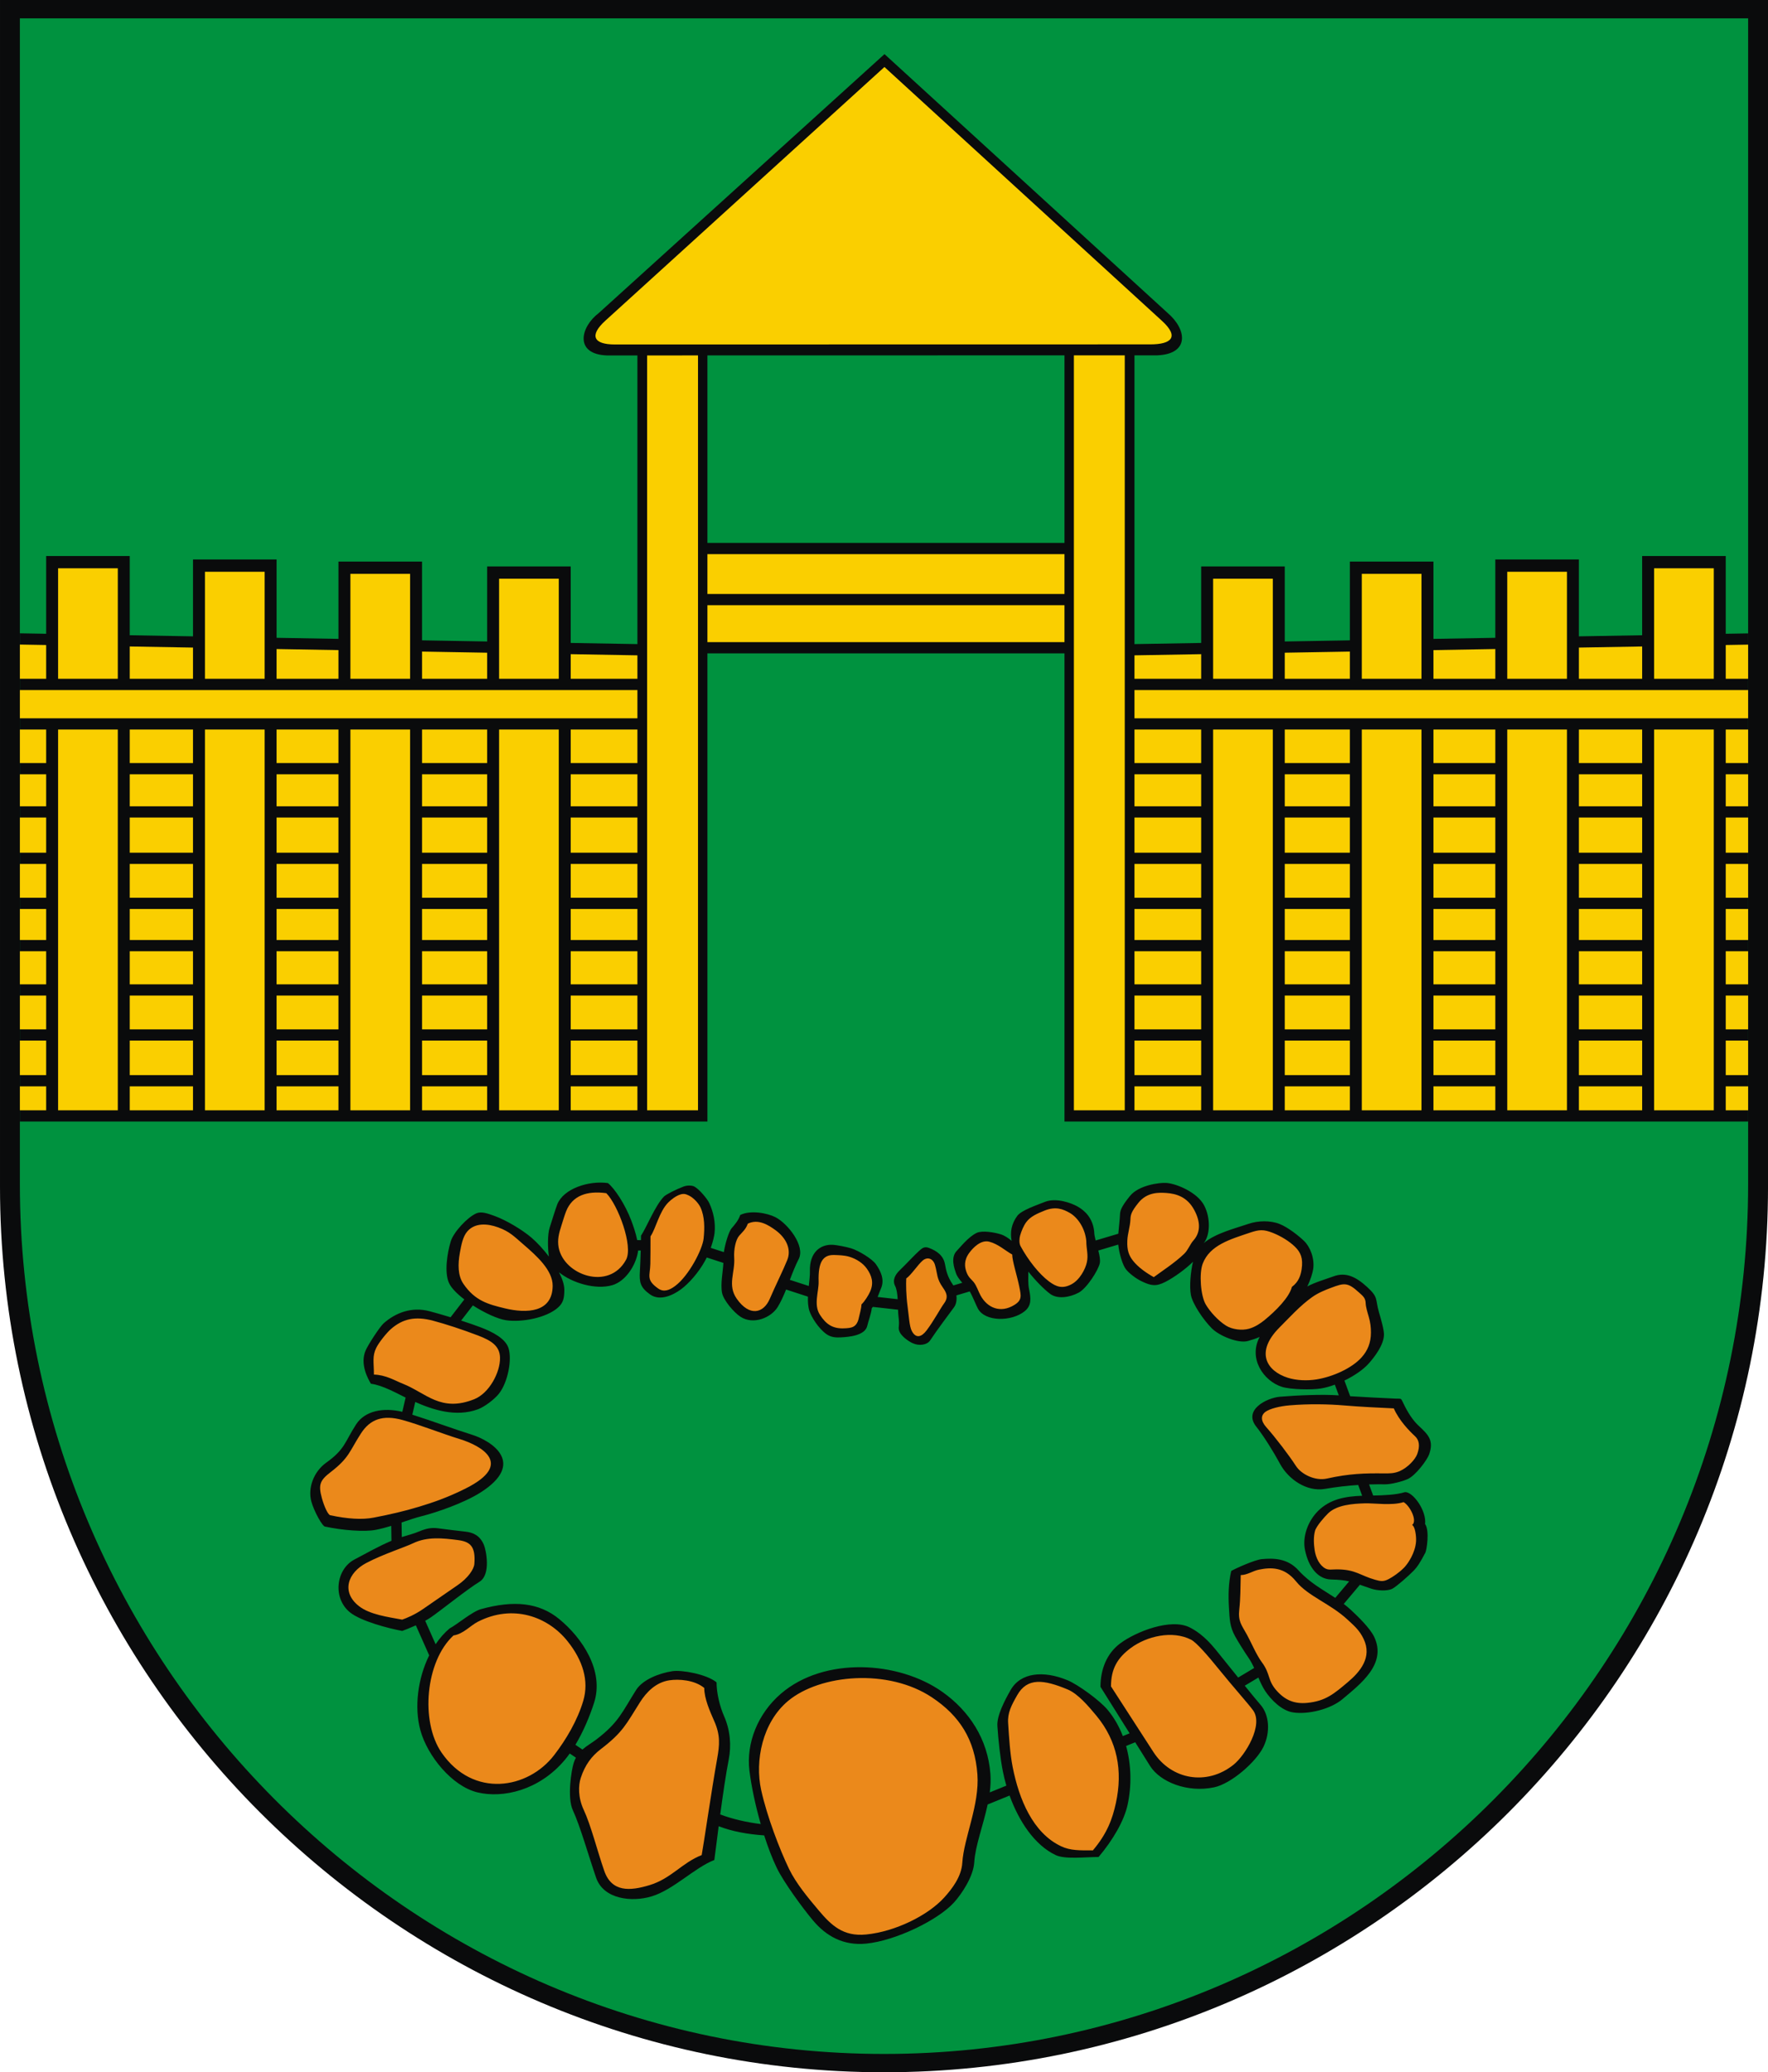
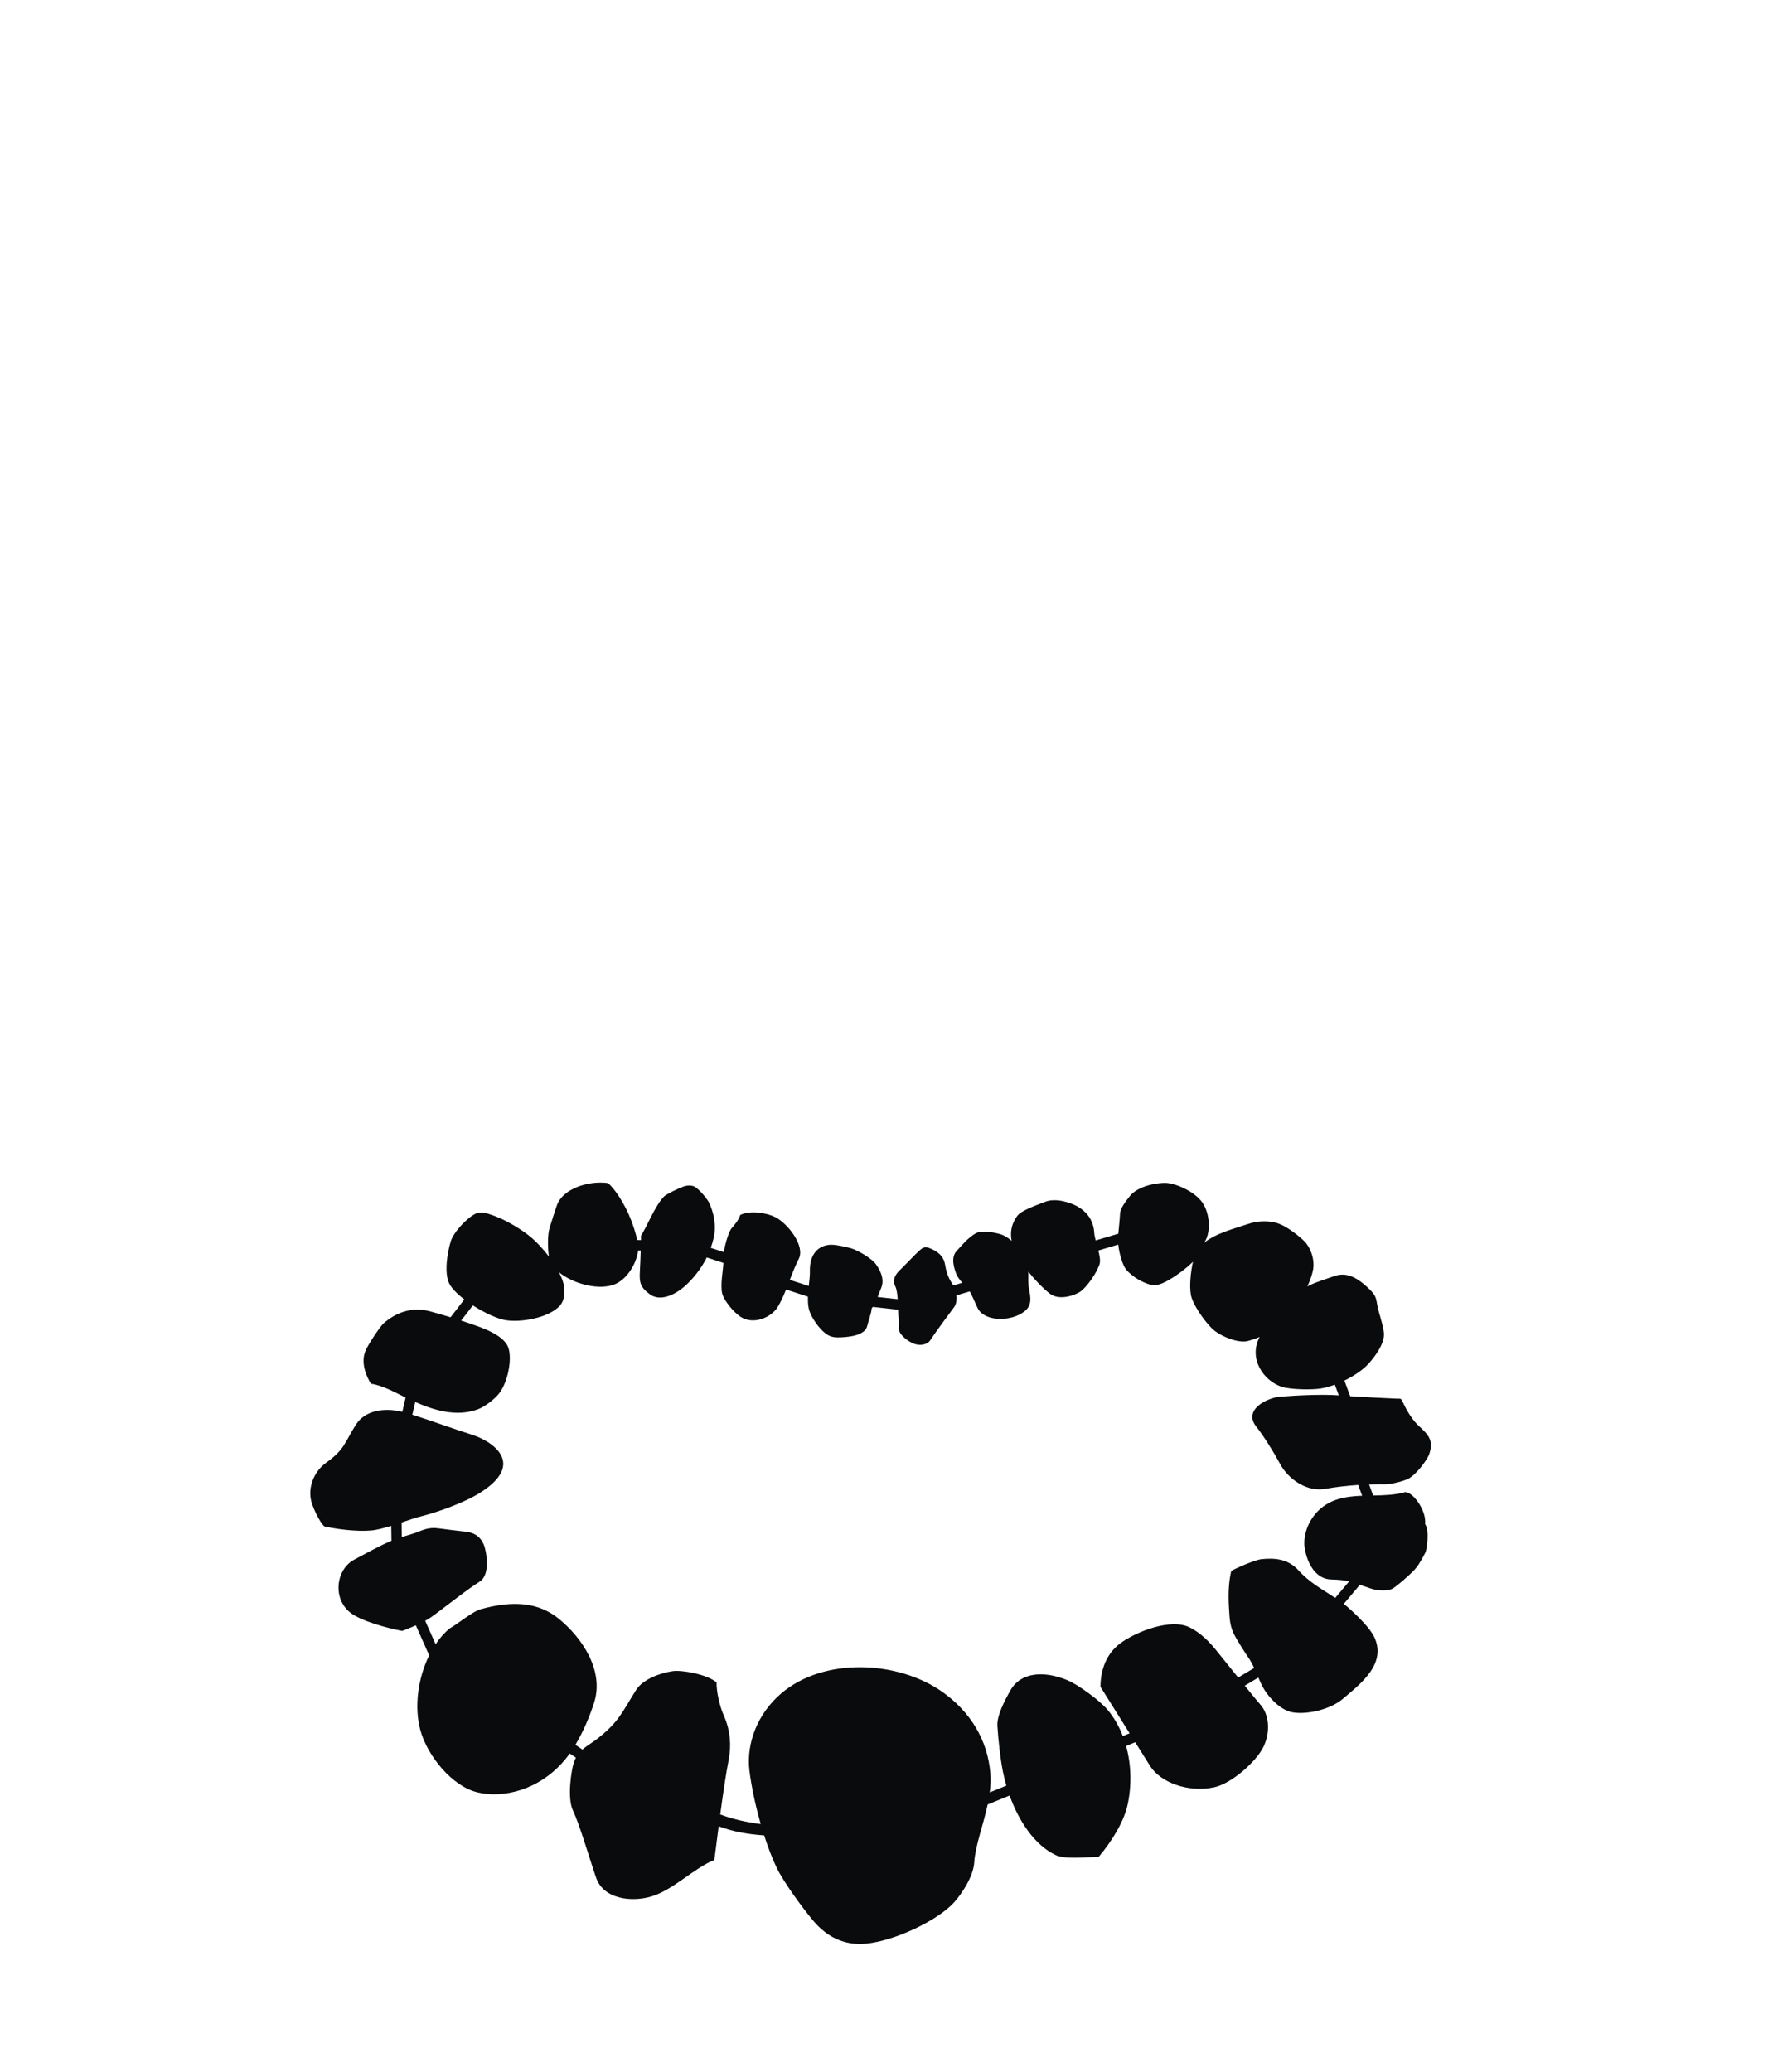
<svg xmlns="http://www.w3.org/2000/svg" xmlns:ns1="http://sodipodi.sourceforge.net/DTD/sodipodi-0.dtd" xmlns:ns2="http://www.inkscape.org/namespaces/inkscape" xml:space="preserve" width="744" height="871.777" style="shape-rendering:geometricPrecision; text-rendering:geometricPrecision; image-rendering:optimizeQuality; fill-rule:evenodd; clip-rule:evenodd" viewBox="0 0 210 297" id="svg2" ns1:version="0.32" ns2:version="0.45.1" ns1:docname="POL gmina Doruchów COA.svg" ns2:output_extension="org.inkscape.output.svg.inkscape" ns1:docbase="C:\Users\Mistrz\Desktop" version="1.0">
  <ns1:namedview ns2:window-height="480" ns2:window-width="640" ns2:pageshadow="2" ns2:pageopacity="0.0" guidetolerance="10.0" gridtolerance="10.0" objecttolerance="10.0" borderopacity="1.0" bordercolor="#666666" pagecolor="#ffffff" id="base" />
  <defs id="defs4">
    <style type="text/css" id="style6">
   
    .fil1 {fill:#00923F}
    .fil0 {fill:#0A0B0C}
    .fil2 {fill:#EB891B}
    .fil3 {fill:#FACF00}
   
  </style>
  </defs>
  <g id="Warstwa_x0020_1" transform="matrix(1.207,0,0,1.207,-21.734,-30.739)">
    <g id="_75623976">
-       <path id="_75624336" class="fil0" d="M 210,166.384 C 210,224.298 162.832,271.533 105,271.533 C 47.255,271.533 0,224.211 0,166.384 L 0,25.467 L 210,25.467 L 210,166.384 L 210,166.384 z " style="fill:#0a0b0c" />
-       <path id="_75624264" class="fil1" d="M 207.639,166.068 C 207.639,222.958 161.531,269.358 105,269.358 C 48.553,269.358 2.36,222.873 2.36,166.068 L 2.36,27.643 L 207.639,27.643 L 207.639,166.068 L 207.639,166.068 z " style="fill:#00923f" />
      <path id="_75624192" class="fil0" d="M 86.014,229.276 C 85.484,228.076 85.11,226.49 85.11,225.232 C 83.936,224.264 80.974,223.739 79.875,223.906 C 78.287,224.148 76.335,224.91 75.556,226.138 C 73.907,228.742 73.521,229.964 70.836,232.015 C 70.275,232.444 69.685,232.765 69.181,233.212 L 68.346,232.649 C 69.287,231.079 70.054,229.254 70.569,227.642 C 71.774,223.865 69.169,219.966 66.401,217.703 C 64.037,215.771 61.059,215.449 57.117,216.544 C 56.084,216.831 54.282,218.373 53.407,218.83 C 52.783,219.35 52.226,219.988 51.742,220.708 L 50.503,217.921 C 50.76,217.782 50.998,217.641 51.197,217.502 C 52.347,216.707 55.443,214.217 56.959,213.284 C 58.336,212.436 57.738,209.542 57.479,208.917 C 57.021,207.812 56.214,207.439 55.291,207.339 C 54.153,207.216 53.155,207.086 52.019,206.941 C 51.268,206.845 50.642,206.951 49.762,207.323 C 49.17,207.573 48.422,207.769 47.724,207.982 L 47.698,206.252 C 48.519,205.973 49.325,205.694 50.16,205.483 C 51.818,205.065 55.067,203.959 57.052,202.704 C 62.534,199.238 58.446,196.569 56.02,195.817 C 54.019,195.197 51.076,194.107 48.974,193.452 L 49.322,191.944 C 51.363,192.843 54.136,193.789 56.782,192.804 C 57.554,192.516 58.742,191.623 59.272,190.945 C 60.33,189.594 60.846,186.865 60.386,185.509 C 60.014,184.414 58.531,183.627 57.114,183.088 C 56.411,182.821 55.596,182.541 54.773,182.276 L 56.166,180.474 C 57.561,181.372 59.131,182.093 60.113,182.237 C 61.949,182.505 64.883,181.972 66.276,180.732 C 66.922,180.157 67.024,179.578 67.031,178.641 C 67.035,178.032 66.789,177.3 66.398,176.544 C 67.968,177.818 70.755,178.653 72.733,178.071 C 74.278,177.615 75.484,175.792 75.768,174.155 C 75.779,174.091 75.787,174.024 75.793,173.954 L 76.106,173.959 C 76.078,174.91 76.036,175.867 76.005,176.4 C 75.926,177.718 76.032,178.33 77.214,179.172 C 78.373,179.996 79.924,179.282 80.915,178.542 C 81.787,177.892 82.956,176.612 83.745,175.175 C 83.815,175.047 83.882,174.917 83.946,174.786 L 85.922,175.429 C 85.876,176.427 85.556,177.93 85.766,178.993 C 85.938,179.862 87.16,181.308 87.962,181.829 C 89.485,182.817 91.59,181.932 92.369,180.67 C 92.75,180.053 93.068,179.339 93.369,178.591 L 95.967,179.436 C 95.945,180.045 95.979,180.635 96.14,181.126 C 96.383,181.871 97.205,183.194 98.148,183.875 C 98.714,184.283 99.324,184.3 99.878,184.269 C 100.756,184.221 102.777,184.091 103.021,182.864 C 103.098,182.48 103.513,181.368 103.539,180.818 C 103.583,180.777 103.629,180.72 103.676,180.651 L 106.668,180.986 C 106.678,181.299 106.692,181.583 106.723,181.807 C 106.893,183.07 106.614,183.013 106.84,183.586 C 107.035,184.078 107.794,184.681 108.398,184.961 C 109.175,185.321 110.123,185.171 110.48,184.629 C 111.26,183.447 112.885,181.279 113.314,180.699 C 113.596,180.318 113.656,179.79 113.599,179.285 L 115.181,178.814 C 115.522,179.389 115.92,180.422 116.15,180.848 C 117.012,182.446 120.156,182.413 121.703,181.169 C 122.555,180.484 122.447,179.624 122.227,178.537 C 122.091,177.869 122.145,177.161 122.14,176.462 C 122.995,177.534 123.983,178.543 124.728,179.101 C 125.611,179.763 127.063,179.523 128.113,178.966 C 129.085,178.45 130.453,176.303 130.63,175.464 C 130.709,175.089 130.604,174.54 130.456,173.958 L 132.824,173.252 C 132.938,174.336 133.339,175.68 133.737,176.187 C 134.09,176.635 134.864,177.262 135.627,177.625 C 136.73,178.149 137.306,178.248 138.406,177.69 C 139.518,177.126 140.943,176.062 141.7,175.29 C 141.432,176.453 141.25,178.181 141.455,179.248 C 141.658,180.303 142.925,182.188 143.949,183.209 C 144.842,184.099 147.096,185.025 148.232,184.699 C 148.693,184.567 149.19,184.416 149.617,184.22 C 148.245,186.811 150.103,189.457 152.255,190.143 C 153.274,190.468 155.783,190.52 156.9,190.339 C 157.412,190.256 157.976,190.098 158.549,189.886 L 159.018,191.157 C 157.078,191.02 154.167,191.142 152.031,191.319 C 150.487,191.447 147.622,192.875 149.219,194.874 C 150.079,195.951 151.286,197.885 152.047,199.3 C 153.013,201.095 155.187,202.64 157.38,202.262 C 158.776,202.021 160.08,201.876 161.323,201.797 L 161.794,203.076 C 159.808,203.151 157.983,203.46 156.553,204.886 C 155.383,206.053 154.669,207.886 155.006,209.524 C 155.448,211.676 156.608,212.982 158.1,213.02 C 159.078,213.044 159.699,213.116 160.25,213.244 L 158.598,215.203 C 157.111,214.219 155.583,213.427 154.206,211.909 C 152.914,210.487 151.238,210.475 149.872,210.603 C 149.018,210.683 146.725,211.725 146.242,212.007 C 145.903,213.469 145.889,214.978 145.97,216.318 C 146.058,217.755 146.058,218.6 146.706,219.771 C 147.082,220.45 147.742,221.505 148.333,222.374 C 148.572,222.725 148.777,223.118 148.967,223.526 L 147.066,224.663 C 146.127,223.499 145.134,222.264 144.419,221.379 C 143.048,219.681 141.952,219.041 141.33,218.721 C 139.101,217.573 134.947,219.201 133.057,220.606 C 131.452,221.8 130.712,223.698 130.712,225.766 L 134.172,231.286 L 133.367,231.614 C 132.933,230.487 132.338,229.434 131.573,228.513 C 130.615,227.359 128.035,225.5 126.813,224.99 C 123.957,223.799 121.232,224.053 120.04,226.144 C 119.347,227.36 118.389,229.176 118.467,230.405 C 118.573,232.054 118.803,234.206 119.117,235.803 C 119.226,236.358 119.365,236.927 119.532,237.499 L 117.56,238.302 C 117.655,237.564 117.691,236.827 117.637,236.102 C 117.326,231.966 115.123,228.623 111.922,226.362 C 106.702,222.675 97.896,222.181 92.779,226.56 C 89.993,228.944 88.614,232.467 89.017,235.731 C 89.246,237.587 89.728,239.864 90.358,242.06 C 88.652,241.847 87.043,241.477 85.547,240.921 C 85.853,238.643 86.216,236.136 86.557,234.393 C 86.878,232.756 86.74,230.921 86.014,229.276 L 86.014,229.276 z M 68.406,234.177 C 68.307,234.362 68.219,234.566 68.145,234.794 C 67.86,235.676 67.353,238.944 68.041,240.418 C 68.901,242.259 69.959,245.986 70.806,248.435 C 71.698,251.014 75.077,251.348 77.385,250.653 C 79.985,249.87 82.494,247.243 84.846,246.328 C 84.916,245.854 85.109,244.267 85.362,242.319 C 86.983,242.946 88.809,243.272 90.766,243.407 C 91.219,244.821 91.728,246.155 92.261,247.261 C 93.097,248.995 95.404,252.125 96.586,253.528 C 98.106,255.333 100.142,256.528 102.881,256.258 C 106.35,255.916 111.414,253.483 113.335,251.349 C 114.225,250.36 115.616,248.291 115.719,246.607 C 115.841,244.628 116.786,242.209 117.312,239.736 L 119.916,238.675 C 120.999,241.673 122.859,244.549 125.393,245.746 C 126.505,246.272 128.895,245.972 130.485,245.972 C 132.185,243.967 133.524,241.665 133.934,239.77 C 134.422,237.517 134.384,235.051 133.755,232.788 L 134.838,232.348 L 136.599,235.157 C 137.795,237.065 141.029,238.372 144.215,237.697 C 146.248,237.267 149.196,234.683 150.066,232.898 C 150.917,231.151 150.768,229.064 149.693,227.865 C 149.416,227.556 148.702,226.684 147.849,225.632 L 149.466,224.666 C 149.715,225.243 149.968,225.8 150.274,226.261 C 150.968,227.305 152.236,228.595 153.576,228.803 C 155.39,229.085 158.059,228.406 159.449,227.233 C 161.581,225.434 164.763,223.044 163.216,219.821 C 162.72,218.786 161.256,217.375 160.469,216.645 C 160.186,216.382 159.899,216.143 159.609,215.92 L 161.528,213.643 C 161.905,213.777 162.34,213.935 162.898,214.118 C 163.583,214.343 164.782,214.431 165.394,214.108 C 165.87,213.857 167.293,212.607 167.894,211.99 C 168.352,211.52 168.669,211.033 169.301,209.835 C 169.452,209.55 169.829,207.224 169.268,206.431 C 169.457,204.837 167.809,202.574 166.871,202.649 C 165.836,202.976 164.298,203.03 163.1,203.05 L 162.616,201.735 C 163.274,201.715 163.917,201.711 164.551,201.719 C 165.192,201.726 166.525,201.399 167.192,201.1 C 168.168,200.664 169.516,198.815 169.744,198.174 C 170.348,196.477 169.629,195.816 168.47,194.732 C 167.831,194.136 167.213,193.222 166.629,191.973 C 166.382,191.444 166.407,191.573 165.822,191.545 C 164.239,191.47 162.072,191.372 160.371,191.258 L 159.686,189.399 C 160.843,188.838 161.924,188.106 162.574,187.374 C 163.274,186.587 164.384,185.146 164.384,183.926 C 164.384,183.304 163.993,181.984 163.793,181.298 C 163.328,179.698 163.766,179.552 162.384,178.288 C 161.086,177.101 159.869,176.475 158.389,177.027 C 157.673,177.294 156.113,177.754 155.275,178.228 C 155.653,177.474 155.911,176.598 155.974,176.18 C 156.171,174.864 155.591,173.499 154.906,172.835 C 154.264,172.211 152.979,171.2 151.987,170.805 C 150.879,170.365 149.426,170.407 148.321,170.781 C 146.624,171.356 144.359,171.91 142.974,173.083 C 143.719,172.194 143.842,170.112 143,168.556 C 142.182,167.047 139.755,166.011 138.526,165.931 C 137.719,165.879 135.255,166.19 134.211,167.485 C 133.345,168.557 133.054,169.111 133.033,169.626 C 133.005,170.323 132.893,171.193 132.831,171.962 L 130.136,172.764 C 130.038,172.371 129.965,172.008 129.965,171.719 C 129.805,170.116 128.876,169.232 127.99,168.732 C 127.215,168.295 125.425,167.649 124.091,168.189 C 123.194,168.552 121.332,169.165 120.833,169.838 C 120.136,170.777 119.96,171.784 120.159,172.808 C 119.753,172.465 119.31,172.169 118.847,172.027 C 118.111,171.803 116.68,171.55 116.014,171.861 C 115.007,172.331 113.975,173.667 113.673,173.963 C 112.846,174.776 113.38,176.146 113.551,176.659 C 113.677,177.035 113.988,177.438 114.299,177.788 L 113.236,178.105 C 113.213,178.065 113.19,178.027 113.166,177.993 C 112.513,177.04 112.369,176.284 112.244,175.591 C 112.061,174.574 111.313,174.011 110.326,173.643 C 109.739,173.425 109.458,173.754 109.154,174.015 C 108.73,174.379 107.614,175.585 106.838,176.333 C 106.363,176.791 105.957,177.466 106.322,178.171 C 106.51,178.536 106.586,179.122 106.623,179.739 L 104.242,179.472 C 104.408,179.057 104.551,178.666 104.631,178.486 C 105.111,177.414 104.6,176.386 104.038,175.582 C 103.589,174.939 101.958,173.954 101.092,173.695 C 100.499,173.518 99.369,173.294 98.853,173.276 C 97.478,173.228 96.131,174.135 96.198,176.43 C 96.212,176.896 96.135,177.511 96.066,178.17 L 93.817,177.439 C 94.142,176.589 94.473,175.737 94.871,174.964 C 95.67,173.409 93.574,170.762 92.114,170.006 C 91.16,169.512 89.164,169.132 87.928,169.734 C 87.697,170.41 87.254,170.902 86.892,171.325 C 86.59,171.678 86.14,173.063 85.978,174.149 L 84.423,173.643 C 84.686,172.897 84.835,172.235 84.873,171.877 C 85.004,170.639 84.75,169.416 84.24,168.314 C 84.005,167.808 83.009,166.619 82.442,166.348 C 82.237,166.25 81.728,166.163 81.187,166.364 C 80.287,166.701 79.105,167.307 78.875,167.539 C 77.809,168.617 76.777,171.258 76.138,172.192 C 76.138,172.357 76.136,172.536 76.134,172.725 L 75.684,172.718 C 75.517,171.878 75.202,170.978 74.963,170.35 C 74.256,168.49 73.003,166.574 72.204,165.949 C 69.875,165.63 66.932,166.628 66.195,168.465 C 66.009,168.928 65.467,170.687 65.292,171.228 C 65.019,172.07 65.054,173.719 65.198,174.675 C 64.529,173.793 63.779,172.992 63.137,172.44 C 62.045,171.501 60.141,170.364 58.764,169.861 C 57.891,169.541 57.165,169.289 56.574,169.546 C 55.506,170.011 53.873,171.78 53.541,172.866 C 53.115,174.262 52.762,176.566 53.33,177.813 C 53.603,178.413 54.292,179.107 55.153,179.765 L 53.518,181.882 C 52.564,181.591 51.676,181.338 51.026,181.166 C 48.887,180.598 46.973,181.358 45.568,182.601 C 45.112,183.004 43.733,185.125 43.43,185.821 C 42.721,187.453 43.728,189.238 44.059,189.778 C 45.401,189.933 47.158,190.927 48.177,191.418 L 47.786,193.11 C 45.501,192.559 43.329,193.007 42.299,194.6 C 40.949,196.688 40.999,197.541 38.749,199.148 C 37.266,200.208 36.541,202.136 36.983,203.769 C 37.289,204.897 38.333,206.823 38.648,206.746 C 40.693,207.183 43.284,207.386 44.619,207.127 C 45.265,207.002 45.877,206.836 46.47,206.654 L 46.496,208.425 C 44.927,209.09 43.613,209.859 42.108,210.644 C 39.889,211.804 39.475,215.278 41.611,216.956 C 42.897,217.966 46.069,218.812 47.772,219.128 C 48.046,219.032 48.696,218.78 49.394,218.465 L 50.978,222.029 C 49.628,224.758 49.18,228.197 49.939,230.947 C 50.768,233.95 53.675,237.567 56.715,238.3 C 59.731,239.027 64.026,238.071 67.072,234.46 C 67.277,234.216 67.478,233.957 67.672,233.683 L 68.406,234.177 L 68.406,234.177 z " style="fill:#0a0b0c" />
-       <path id="_75624120" class="fil2" d="M 93.613,227.436 C 97.413,224.276 105.496,223.546 110.713,227.03 C 113.972,229.207 115.782,232.008 116.093,236.145 C 116.367,239.774 114.483,243.7 114.301,246.649 C 114.198,248.333 113.058,249.776 112.168,250.765 C 110.246,252.899 106.35,254.831 102.881,255.173 C 100.142,255.444 98.732,254.082 97.212,252.277 C 96.029,250.874 94.557,249.12 93.721,247.387 C 92.624,245.113 91.106,241.189 90.409,238.014 C 89.647,234.54 90.555,229.98 93.613,227.436 L 93.613,227.436 z M 129.81,245.185 C 128.22,245.185 127.143,245.222 126.031,244.696 C 122.683,243.115 121.037,239.128 120.28,235.278 C 119.966,233.681 119.848,231.717 119.743,230.067 C 119.664,228.839 120.135,227.961 120.828,226.744 C 122.02,224.653 123.957,224.887 126.813,226.079 C 128.035,226.589 129.264,228.035 130.222,229.189 C 132.727,232.204 133.372,235.729 132.546,239.545 C 132.136,241.44 131.51,243.179 129.81,245.185 L 129.81,245.185 z M 131.962,225.716 C 131.962,223.648 132.702,222.351 134.308,221.157 C 136.197,219.751 139.251,219.024 141.48,220.172 C 142.102,220.493 143.448,222.032 144.819,223.73 C 146.43,225.725 148.277,227.781 148.843,228.565 C 150.09,230.294 147.925,233.888 146.512,235.018 C 143.337,237.555 139.123,236.792 136.999,233.507 L 131.962,225.716 L 131.962,225.716 z M 84.846,229.86 C 84.316,228.661 83.65,227.157 83.65,225.9 C 82.477,224.932 80.599,224.824 79.499,224.991 C 77.912,225.233 76.793,226.37 76.015,227.598 C 74.366,230.202 74.021,231.132 71.337,233.183 C 70.293,233.981 69.483,235.031 68.979,236.588 C 68.694,237.47 68.645,238.902 69.334,240.377 C 70.194,242.218 70.918,245.152 71.765,247.601 C 72.657,250.18 74.827,250.014 77.135,249.319 C 79.735,248.536 80.993,246.66 83.345,245.744 C 83.557,244.64 84.519,238.006 85.181,234.31 C 85.475,232.667 85.572,231.506 84.846,229.86 L 84.846,229.86 z M 53.866,219.664 C 55.027,219.495 55.869,218.494 56.742,218.046 C 60.902,215.91 65.058,217.399 67.418,220.357 C 69.211,222.605 69.989,225.032 69.276,227.434 C 68.591,229.738 67.264,232.002 65.82,233.876 C 62.709,237.918 56.195,239.025 52.444,233.571 C 49.913,229.89 50.531,222.731 53.866,219.664 L 53.866,219.664 z M 47.772,217.787 C 48.298,217.603 49.25,217.217 50.232,216.537 C 51.382,215.742 52.891,214.694 54.359,213.689 C 55.598,212.841 56.291,211.805 56.341,211.18 C 56.511,209.059 55.834,208.525 54.372,208.337 C 52.579,208.106 50.751,207.908 49.062,208.718 C 48.047,209.204 45.517,210.01 43.53,211.047 C 41.31,212.206 40.494,214.5 42.63,216.178 C 43.917,217.189 46.069,217.472 47.772,217.787 L 47.772,217.787 z M 39.249,205.396 C 41.293,205.833 43.034,205.936 44.369,205.677 C 46.39,205.285 47.951,204.928 49.76,204.383 C 51.356,203.903 53.17,203.288 55.326,202.205 C 61.122,199.293 57.096,197.12 54.669,196.367 C 52.366,195.653 49.916,194.667 47.836,194.089 C 45.443,193.423 43.949,194.014 42.874,195.676 C 41.524,197.764 41.491,198.563 39.299,200.249 C 38.003,201.246 37.787,201.74 38.234,203.369 C 38.513,204.386 38.985,205.396 39.249,205.396 z M 44.412,188.687 C 45.841,188.728 46.917,189.408 47.839,189.772 C 50.604,190.862 52.34,193.208 56.333,191.611 C 58.114,190.899 59.435,188.406 59.389,186.665 C 59.353,185.311 58.4,184.664 56.78,184.048 C 54.884,183.326 52.92,182.685 51.443,182.293 C 49.304,181.725 47.807,182.068 46.402,183.31 C 45.947,183.713 45.013,184.846 44.682,185.529 C 44.198,186.528 44.412,187.221 44.412,188.687 L 44.412,188.687 z M 147.372,212.497 C 147.332,213.959 147.351,215.22 147.2,216.561 C 147.038,217.991 147.458,218.4 148.107,219.572 C 148.608,220.477 149.213,221.949 149.89,222.862 C 150.932,224.268 150.516,224.977 151.656,226.243 C 152.663,227.361 153.759,227.814 155.253,227.673 C 157.453,227.464 158.461,226.584 160.109,225.193 C 161.547,223.98 163.016,222.258 161.965,220.071 C 161.469,219.036 160.855,218.526 160.069,217.796 C 158.001,215.875 155.369,215.01 153.943,213.248 C 152.532,211.504 150.948,211.562 149.522,211.854 C 148.792,212.003 148.135,212.496 147.372,212.497 L 147.372,212.497 z M 166.713,203.834 C 165.312,204.276 163.27,203.943 162.114,203.978 C 160.719,204.02 158.827,204.145 157.769,205.148 C 157.361,205.536 156.351,206.678 156.197,207.239 C 155.985,208.013 156.055,208.876 156.151,209.525 C 156.289,210.461 156.737,211.357 157.447,211.725 C 157.819,211.918 158.227,211.82 158.777,211.82 C 161.012,211.82 161.5,212.529 163.332,213.052 C 164.026,213.25 164.347,213.286 164.959,212.963 C 165.436,212.712 166.187,212.213 166.788,211.596 C 167.247,211.125 168.105,209.844 168.195,208.493 C 168.236,207.878 168.08,206.714 167.728,206.55 C 168.397,206.047 167.441,204.228 166.713,203.834 L 166.713,203.834 z M 165.552,192.702 C 163.623,192.608 161.633,192.522 159.675,192.355 C 157.742,192.19 155.432,192.154 153.211,192.339 C 151.982,192.441 150.828,192.739 150.318,193.105 C 149.741,193.52 149.731,194.179 150.399,194.928 C 151.5,196.164 153.105,198.266 153.939,199.554 C 154.569,200.526 156.205,201.35 157.619,201.033 C 160.243,200.445 162.142,200.396 164.346,200.422 C 164.987,200.429 165.603,200.443 166.27,200.144 C 167.246,199.708 168.116,198.747 168.344,198.106 C 168.683,197.154 168.555,196.461 168.094,196.03 C 167.389,195.372 166.188,194.156 165.552,192.702 z M 158.154,178.365 C 157.362,178.661 156.572,178.979 155.832,179.504 C 154.419,180.508 153.134,181.938 151.979,183.093 C 149.046,186.027 150.451,188.266 152.958,189.065 C 153.978,189.39 155.267,189.442 156.384,189.261 C 158.279,188.953 160.563,187.955 161.744,186.627 C 162.444,185.84 162.836,184.911 162.836,183.691 C 162.836,183.069 162.773,182.501 162.573,181.814 C 162.403,181.228 162.226,180.661 162.21,180.192 C 162.188,179.54 161.808,179.298 161.37,178.898 C 160.072,177.711 159.635,177.813 158.154,178.365 L 158.154,178.365 z M 153.45,178.272 C 154.271,177.674 154.502,176.866 154.604,176.181 C 154.801,174.864 154.486,174.163 153.802,173.498 C 153.159,172.874 152.184,172.261 151.191,171.866 C 150.084,171.426 149.559,171.467 148.453,171.842 C 146.184,172.611 143.695,173.298 142.855,175.521 C 142.415,176.686 142.608,179.325 143.214,180.359 C 143.713,181.212 144.679,182.28 145.619,182.873 C 146.362,183.342 147.534,183.48 148.365,183.241 C 149.091,183.033 149.729,182.603 150.221,182.199 C 151.523,181.132 153.131,179.538 153.45,178.272 z M 137.043,177.119 C 138.042,176.378 139.497,175.45 140.648,174.354 C 141.127,173.898 141.34,173.221 141.744,172.772 C 142.521,171.909 142.696,170.707 141.84,169.126 C 141.022,167.617 139.755,167.205 138.526,167.124 C 137.719,167.072 136.271,166.985 135.227,168.28 C 134.361,169.353 134.291,169.729 134.27,170.245 C 134.235,171.125 133.934,171.927 133.898,172.807 C 133.853,173.919 134.084,174.545 134.576,175.171 C 135.171,175.926 136.119,176.605 137.043,177.119 L 137.043,177.119 z M 129.027,172.814 C 128.867,171.211 127.938,169.983 127.052,169.483 C 126.277,169.045 125.394,168.68 124.059,169.221 C 123.162,169.584 122.395,169.916 121.896,170.588 C 121.576,171.019 121.318,171.653 121.168,172.174 C 121.073,172.505 121.025,173.083 121.223,173.446 C 122.107,175.07 123.393,176.726 124.603,177.632 C 125.486,178.294 126.218,178.523 127.268,177.966 C 128.241,177.45 128.921,176.179 129.098,175.34 C 129.287,174.447 129.027,173.8 129.027,172.814 L 129.027,172.814 z M 120.228,174.432 C 120.228,175.183 120.797,176.912 121.07,178.256 C 121.29,179.344 121.414,179.845 120.484,180.419 C 118.826,181.442 117.267,180.767 116.462,179.285 C 116.194,178.792 116.016,178.169 115.648,177.702 C 115.371,177.352 115.015,177.173 114.77,176.441 C 114.599,175.928 114.447,175.142 115.142,174.214 C 115.564,173.65 116.496,172.641 117.52,172.914 C 118.588,173.199 119.407,173.978 120.228,174.432 L 120.228,174.432 z M 107.641,177.273 C 108.221,176.876 109.016,175.643 109.583,175.158 C 110.191,174.636 110.846,174.945 111.055,175.671 C 111.378,176.792 111.221,177.252 111.988,178.351 C 112.372,178.901 112.708,179.463 112.136,180.235 C 111.706,180.816 110.909,182.324 110.052,183.451 C 109.464,184.224 108.796,184.451 108.304,183.515 C 108.017,182.969 107.964,181.821 107.794,180.557 C 107.619,179.263 107.605,177.927 107.641,177.273 z M 102.324,180.354 C 102.71,179.998 103.158,179.262 103.346,178.843 C 103.826,177.772 103.529,176.922 102.967,176.118 C 102.518,175.475 101.743,174.954 100.877,174.696 C 100.285,174.518 99.619,174.508 99.102,174.49 C 97.727,174.442 97.166,175.349 97.233,177.644 C 97.268,178.827 96.608,180.376 97.389,181.59 C 98.113,182.716 98.908,183.25 100.235,183.198 C 101.114,183.164 101.777,183.127 102.021,181.9 C 102.098,181.516 102.299,180.904 102.324,180.354 z M 88.821,170.77 C 90.056,170.168 91.246,170.908 92.114,171.542 C 93.395,172.477 94.015,173.815 93.514,175.071 C 93.037,176.265 92.074,178.192 91.438,179.682 C 90.692,181.432 89.016,181.831 87.513,179.689 C 86.371,178.061 87.322,176.572 87.207,174.837 C 87.14,173.818 87.391,172.678 87.785,172.218 C 88.147,171.795 88.59,171.446 88.821,170.77 L 88.821,170.77 z M 77.264,172.279 C 77.903,171.345 78.3,169.339 79.365,168.262 C 79.738,167.885 80.287,167.474 80.789,167.312 C 81.2,167.18 81.43,167.237 81.807,167.417 C 82.373,167.688 82.965,168.328 83.2,168.834 C 83.711,169.936 83.705,171.304 83.573,172.542 C 83.439,173.812 81.834,176.943 80.193,178.167 C 79.501,178.684 78.831,178.933 78.165,178.46 C 76.701,177.419 77.217,176.96 77.246,175.534 C 77.264,174.645 77.264,173.531 77.264,172.279 L 77.264,172.279 z M 72.017,167.15 C 73.404,168.548 75.234,173.446 74.362,175.053 C 72.34,178.779 66.974,176.885 66.356,173.599 C 66.186,172.69 66.387,171.907 66.68,171.004 C 66.855,170.462 67.059,169.754 67.245,169.291 C 67.983,167.454 69.688,166.83 72.017,167.15 z M 55.043,177.917 C 56.422,179.927 57.964,180.342 59.986,180.828 C 62.529,181.438 65.618,181.353 65.643,178.154 C 65.657,176.306 63.776,174.616 62.162,173.228 C 61.07,172.289 60.554,171.715 59.177,171.212 C 57.903,170.745 56.425,170.636 55.51,171.685 C 54.973,172.301 54.795,173.279 54.626,174.205 C 54.379,175.56 54.366,176.93 55.043,177.917 L 55.043,177.917 z " style="fill:#eb891b" />
-       <path id="_75624048" class="fil0" d="M 105.058,31.893 L 138.687,62.627 C 140.992,64.594 141.306,67.495 137.47,67.661 L 134.75,67.662 L 134.75,101.95 L 142.673,101.812 L 142.673,92.727 L 152.6,92.727 L 152.6,101.638 L 160.333,101.503 L 160.333,92.149 L 170.26,92.149 L 170.26,101.33 L 177.61,101.202 L 177.61,91.902 L 187.537,91.902 L 187.537,101.028 L 195.051,100.897 L 195.051,91.491 L 204.978,91.491 L 204.978,100.724 L 207.64,100.678 L 207.64,158.642 L 126.436,158.642 L 126.436,103.05 L 84.025,103.05 L 84.025,158.642 L 2.361,158.642 L 2.361,100.669 L 5.483,100.724 L 5.483,91.491 L 15.41,91.491 L 15.41,100.897 L 22.924,101.028 L 22.924,91.902 L 32.852,91.902 L 32.852,101.202 L 40.202,101.33 L 40.202,92.149 L 50.128,92.149 L 50.128,101.503 L 57.861,101.638 L 57.861,92.727 L 67.788,92.727 L 67.788,101.812 L 75.711,101.95 L 75.711,67.673 L 72.115,67.674 C 68.189,67.544 68.931,64.298 71.117,62.642 L 105.058,31.893 L 105.058,31.893 z M 126.436,67.663 L 84.025,67.671 L 84.025,89.935 L 126.436,89.935 L 126.436,67.663 z " style="fill:#0a0b0c" />
-       <path id="_75623904" class="fil3" d="M 5.483,112.093 L 5.483,116.076 L 2.361,116.076 L 2.361,112.093 L 5.483,112.093 z M 105.052,33.423 L 138.028,63.578 C 140.11,65.482 139.135,66.36 136.623,66.36 L 73.015,66.371 C 70.525,66.372 69.943,65.326 71.902,63.546 L 105.052,33.423 z M 204.978,112.093 L 204.978,116.076 L 207.639,116.076 L 207.639,112.093 L 204.978,112.093 z M 134.75,110.759 L 207.639,110.759 L 207.639,107.404 L 134.75,107.404 L 134.75,110.759 z M 203.56,92.949 L 196.469,92.949 L 196.469,106.07 L 203.56,106.07 L 203.56,92.949 z M 186.118,93.36 L 179.028,93.36 L 179.028,106.07 L 186.118,106.07 L 186.118,93.36 z M 168.841,93.607 L 161.751,93.607 L 161.751,106.07 L 168.841,106.07 L 168.841,93.607 z M 151.182,94.185 L 144.091,94.185 L 144.091,106.07 L 151.182,106.07 L 151.182,94.185 z M 134.75,106.07 L 142.673,106.07 L 142.673,103.145 L 134.75,103.284 L 134.75,106.07 z M 152.6,106.07 L 160.333,106.07 L 160.333,102.837 L 152.6,102.972 L 152.6,106.07 z M 170.26,106.07 L 177.61,106.07 L 177.61,102.535 L 170.26,102.664 L 170.26,106.07 z M 187.537,106.07 L 195.051,106.07 L 195.051,102.231 L 187.537,102.362 L 187.537,106.07 z M 204.978,106.07 L 207.639,106.07 L 207.639,102.011 L 204.978,102.058 L 204.978,106.07 z M 144.091,112.093 L 144.091,157.308 L 151.182,157.308 L 151.182,112.093 L 144.091,112.093 z M 161.751,112.093 L 161.751,157.308 L 168.841,157.308 L 168.841,112.093 L 161.751,112.093 z M 179.028,112.093 L 179.028,157.308 L 186.118,157.308 L 186.118,112.093 L 179.028,112.093 z M 196.469,112.093 L 196.469,157.308 L 203.56,157.308 L 203.56,112.093 L 196.469,112.093 z M 204.978,117.41 L 204.978,121.208 L 207.639,121.208 L 207.639,117.41 L 204.978,117.41 z M 204.978,122.541 L 204.978,126.72 L 207.639,126.72 L 207.639,122.541 L 204.978,122.541 z M 204.978,128.054 L 204.978,132.067 L 207.639,132.067 L 207.639,128.054 L 204.978,128.054 z M 204.978,133.401 L 204.978,137.086 L 207.639,137.086 L 207.639,133.401 L 204.978,133.401 z M 204.978,138.42 L 204.978,142.351 L 207.639,142.351 L 207.639,138.42 L 204.978,138.42 z M 204.978,143.685 L 204.978,147.699 L 207.639,147.699 L 207.639,143.685 L 204.978,143.685 z M 204.978,149.033 L 204.978,153.129 L 207.639,153.129 L 207.639,149.033 L 204.978,149.033 z M 204.978,154.463 L 204.978,157.308 L 207.639,157.308 L 207.639,154.463 L 204.978,154.463 z M 187.537,112.093 L 187.537,116.076 L 195.051,116.076 L 195.051,112.093 L 187.537,112.093 z M 187.537,117.41 L 187.537,121.208 L 195.051,121.208 L 195.051,117.41 L 187.537,117.41 z M 187.537,122.541 L 187.537,126.72 L 195.051,126.72 L 195.051,122.541 L 187.537,122.541 z M 187.537,128.054 L 187.537,132.067 L 195.051,132.067 L 195.051,128.054 L 187.537,128.054 z M 187.537,133.401 L 187.537,137.086 L 195.051,137.086 L 195.051,133.401 L 187.537,133.401 z M 187.537,138.42 L 187.537,142.351 L 195.051,142.351 L 195.051,138.42 L 187.537,138.42 z M 187.537,143.685 L 187.537,147.699 L 195.051,147.699 L 195.051,143.685 L 187.537,143.685 z M 187.537,149.033 L 187.537,153.129 L 195.051,153.129 L 195.051,149.033 L 187.537,149.033 z M 187.537,154.463 L 187.537,157.308 L 195.051,157.308 L 195.051,154.463 L 187.537,154.463 z M 170.26,112.093 L 170.26,116.076 L 177.61,116.076 L 177.61,112.093 L 170.26,112.093 z M 170.26,117.41 L 170.26,121.208 L 177.61,121.208 L 177.61,117.41 L 170.26,117.41 z M 170.26,122.541 L 170.26,126.72 L 177.61,126.72 L 177.61,122.541 L 170.26,122.541 z M 170.26,128.054 L 170.26,132.067 L 177.61,132.067 L 177.61,128.054 L 170.26,128.054 z M 170.26,133.401 L 170.26,137.086 L 177.61,137.086 L 177.61,133.401 L 170.26,133.401 z M 170.26,138.42 L 170.26,142.351 L 177.61,142.351 L 177.61,138.42 L 170.26,138.42 z M 170.26,143.685 L 170.26,147.699 L 177.61,147.699 L 177.61,143.685 L 170.26,143.685 z M 170.26,149.033 L 170.26,153.129 L 177.61,153.129 L 177.61,149.033 L 170.26,149.033 z M 170.26,154.463 L 170.26,157.308 L 177.61,157.308 L 177.61,154.463 L 170.26,154.463 z M 152.6,112.093 L 152.6,116.076 L 160.333,116.076 L 160.333,112.093 L 152.6,112.093 z M 152.6,117.41 L 152.6,121.208 L 160.333,121.208 L 160.333,117.41 L 152.6,117.41 z M 152.6,122.541 L 152.6,126.72 L 160.333,126.72 L 160.333,122.541 L 152.6,122.541 z M 152.6,128.054 L 152.6,132.067 L 160.333,132.067 L 160.333,128.054 L 152.6,128.054 z M 152.6,133.401 L 152.6,137.086 L 160.333,137.086 L 160.333,133.401 L 152.6,133.401 z M 152.6,138.42 L 152.6,142.351 L 160.333,142.351 L 160.333,138.42 L 152.6,138.42 z M 152.6,143.685 L 152.6,147.699 L 160.333,147.699 L 160.333,143.685 L 152.6,143.685 z M 152.6,149.033 L 152.6,153.129 L 160.333,153.129 L 160.333,149.033 L 152.6,149.033 z M 152.6,154.463 L 152.6,157.308 L 160.333,157.308 L 160.333,154.463 L 152.6,154.463 z M 134.75,116.076 L 142.673,116.076 L 142.673,112.093 L 134.75,112.093 L 134.75,116.076 z M 134.75,121.208 L 142.673,121.208 L 142.673,117.41 L 134.75,117.41 L 134.75,121.208 z M 134.75,126.72 L 142.673,126.72 L 142.673,122.541 L 134.75,122.541 L 134.75,126.72 z M 134.75,132.067 L 142.673,132.067 L 142.673,128.054 L 134.75,128.054 L 134.75,132.067 z M 134.75,137.086 L 142.673,137.086 L 142.673,133.401 L 134.75,133.401 L 134.75,137.086 z M 134.75,142.351 L 142.673,142.351 L 142.673,138.42 L 134.75,138.42 L 134.75,142.351 z M 134.75,147.699 L 142.673,147.699 L 142.673,143.685 L 134.75,143.685 L 134.75,147.699 z M 134.75,153.129 L 142.673,153.129 L 142.673,149.033 L 134.75,149.033 L 134.75,153.129 z M 134.75,157.308 L 142.673,157.308 L 142.673,154.463 L 134.75,154.463 L 134.75,157.308 z M 127.553,67.663 L 127.553,157.308 L 133.596,157.308 L 133.596,67.662 L 127.553,67.663 L 127.553,67.663 z M 126.436,95.999 L 84.025,95.999 L 84.025,91.268 L 126.436,91.268 L 126.436,95.999 z M 126.436,101.716 L 84.025,101.716 L 84.025,97.332 L 126.436,97.332 L 126.436,101.716 z M 82.907,67.671 L 82.907,157.308 L 76.865,157.308 L 76.865,67.672 L 82.907,67.671 L 82.907,67.671 z M 75.711,110.759 L 2.361,110.759 L 2.361,107.404 L 75.711,107.404 L 75.711,110.759 z M 59.279,94.185 L 66.37,94.185 L 66.37,106.07 L 59.279,106.07 L 59.279,94.185 z M 75.711,106.07 L 67.788,106.07 L 67.788,103.145 L 75.711,103.284 L 75.711,106.07 z M 57.861,106.07 L 50.128,106.07 L 50.128,102.837 L 57.861,102.972 L 57.861,106.07 z M 40.201,106.07 L 32.851,106.07 L 32.851,102.536 L 40.201,102.664 L 40.201,106.07 z M 22.924,106.07 L 15.41,106.07 L 15.41,102.231 L 22.924,102.362 L 22.924,106.07 z M 5.483,106.07 L 2.361,106.07 L 2.361,102.003 L 5.483,102.058 L 5.483,106.07 z M 41.619,93.607 L 48.71,93.607 L 48.71,106.07 L 41.619,106.07 L 41.619,93.607 z M 24.343,93.36 L 31.433,93.36 L 31.433,106.07 L 24.343,106.07 L 24.343,93.36 L 24.343,93.36 z M 6.901,92.949 L 13.992,92.949 L 13.992,106.07 L 6.901,106.07 L 6.901,92.949 z M 13.992,112.093 L 13.992,157.308 L 6.901,157.308 L 6.901,112.093 L 13.992,112.093 z M 31.433,112.093 L 31.433,157.308 L 24.343,157.308 L 24.343,112.093 L 31.433,112.093 z M 48.71,112.093 L 48.71,157.308 L 41.619,157.308 L 41.619,112.093 L 48.71,112.093 z M 66.37,112.093 L 66.37,157.308 L 59.279,157.308 L 59.279,112.093 L 66.37,112.093 z M 5.483,117.41 L 5.483,121.208 L 2.361,121.208 L 2.361,117.41 L 5.483,117.41 z M 5.483,122.541 L 5.483,126.72 L 2.361,126.72 L 2.361,122.541 L 5.483,122.541 z M 5.483,128.054 L 5.483,132.067 L 2.361,132.067 L 2.361,128.054 L 5.483,128.054 z M 5.483,133.401 L 5.483,137.086 L 2.361,137.086 L 2.361,133.401 L 5.483,133.401 z M 5.483,138.42 L 5.483,142.351 L 2.361,142.351 L 2.361,138.42 L 5.483,138.42 z M 5.483,143.685 L 5.483,147.699 L 2.361,147.699 L 2.361,143.685 L 5.483,143.685 z M 5.483,149.033 L 5.483,153.129 L 2.361,153.129 L 2.361,149.033 L 5.483,149.033 z M 5.483,154.463 L 5.483,157.308 L 2.361,157.308 L 2.361,154.463 L 5.483,154.463 z M 22.924,112.093 L 22.924,116.076 L 15.41,116.076 L 15.41,112.093 L 22.924,112.093 z M 22.924,117.41 L 22.924,121.208 L 15.41,121.208 L 15.41,117.41 L 22.924,117.41 z M 22.924,122.541 L 22.924,126.72 L 15.41,126.72 L 15.41,122.541 L 22.924,122.541 z M 22.924,128.054 L 22.924,132.067 L 15.41,132.067 L 15.41,128.054 L 22.924,128.054 z M 22.924,133.401 L 22.924,137.086 L 15.41,137.086 L 15.41,133.401 L 22.924,133.401 z M 22.924,138.42 L 22.924,142.351 L 15.41,142.351 L 15.41,138.42 L 22.924,138.42 z M 22.924,143.685 L 22.924,147.699 L 15.41,147.699 L 15.41,143.685 L 22.924,143.685 z M 22.924,149.033 L 22.924,153.129 L 15.41,153.129 L 15.41,149.033 L 22.924,149.033 z M 22.924,154.463 L 22.924,157.308 L 15.41,157.308 L 15.41,154.463 L 22.924,154.463 z M 40.201,112.093 L 40.201,116.076 L 32.851,116.076 L 32.851,112.093 L 40.201,112.093 z M 40.201,117.41 L 40.201,121.208 L 32.851,121.208 L 32.851,117.41 L 40.201,117.41 z M 40.201,122.541 L 40.201,126.72 L 32.851,126.72 L 32.851,122.541 L 40.201,122.541 z M 40.201,128.054 L 40.201,132.067 L 32.851,132.067 L 32.851,128.054 L 40.201,128.054 z M 40.201,133.401 L 40.201,137.086 L 32.851,137.086 L 32.851,133.401 L 40.201,133.401 z M 40.201,138.42 L 40.201,142.351 L 32.851,142.351 L 32.851,138.42 L 40.201,138.42 z M 40.201,143.685 L 40.201,147.699 L 32.851,147.699 L 32.851,143.685 L 40.201,143.685 z M 40.201,149.033 L 40.201,153.129 L 32.851,153.129 L 32.851,149.033 L 40.201,149.033 z M 40.201,154.463 L 40.201,157.308 L 32.851,157.308 L 32.851,154.463 L 40.201,154.463 z M 57.861,112.093 L 57.861,116.076 L 50.128,116.076 L 50.128,112.093 L 57.861,112.093 z M 57.861,117.41 L 57.861,121.208 L 50.128,121.208 L 50.128,117.41 L 57.861,117.41 z M 57.861,122.541 L 57.861,126.72 L 50.128,126.72 L 50.128,122.541 L 57.861,122.541 z M 57.861,128.054 L 57.861,132.067 L 50.128,132.067 L 50.128,128.054 L 57.861,128.054 z M 57.861,133.401 L 57.861,137.086 L 50.128,137.086 L 50.128,133.401 L 57.861,133.401 z M 57.861,138.42 L 57.861,142.351 L 50.128,142.351 L 50.128,138.42 L 57.861,138.42 z M 57.861,143.685 L 57.861,147.699 L 50.128,147.699 L 50.128,143.685 L 57.861,143.685 z M 57.861,149.033 L 57.861,153.129 L 50.128,153.129 L 50.128,149.033 L 57.861,149.033 z M 57.861,154.463 L 57.861,157.308 L 50.128,157.308 L 50.128,154.463 L 57.861,154.463 z M 75.711,116.076 L 67.788,116.076 L 67.788,112.093 L 75.711,112.093 L 75.711,116.076 z M 75.711,121.208 L 67.788,121.208 L 67.788,117.41 L 75.711,117.41 L 75.711,121.208 z M 75.711,126.72 L 67.788,126.72 L 67.788,122.541 L 75.711,122.541 L 75.711,126.72 z M 75.711,132.067 L 67.788,132.067 L 67.788,128.054 L 75.711,128.054 L 75.711,132.067 z M 75.711,137.086 L 67.788,137.086 L 67.788,133.401 L 75.711,133.401 L 75.711,137.086 z M 75.711,142.351 L 67.788,142.351 L 67.788,138.42 L 75.711,138.42 L 75.711,142.351 z M 75.711,147.699 L 67.788,147.699 L 67.788,143.685 L 75.711,143.685 L 75.711,147.699 z M 75.711,153.129 L 67.788,153.129 L 67.788,149.033 L 75.711,149.033 L 75.711,153.129 z M 75.711,157.308 L 67.788,157.308 L 67.788,154.463 L 75.711,154.463 L 75.711,157.308 z " style="fill:#facf00" />
    </g>
  </g>
</svg>